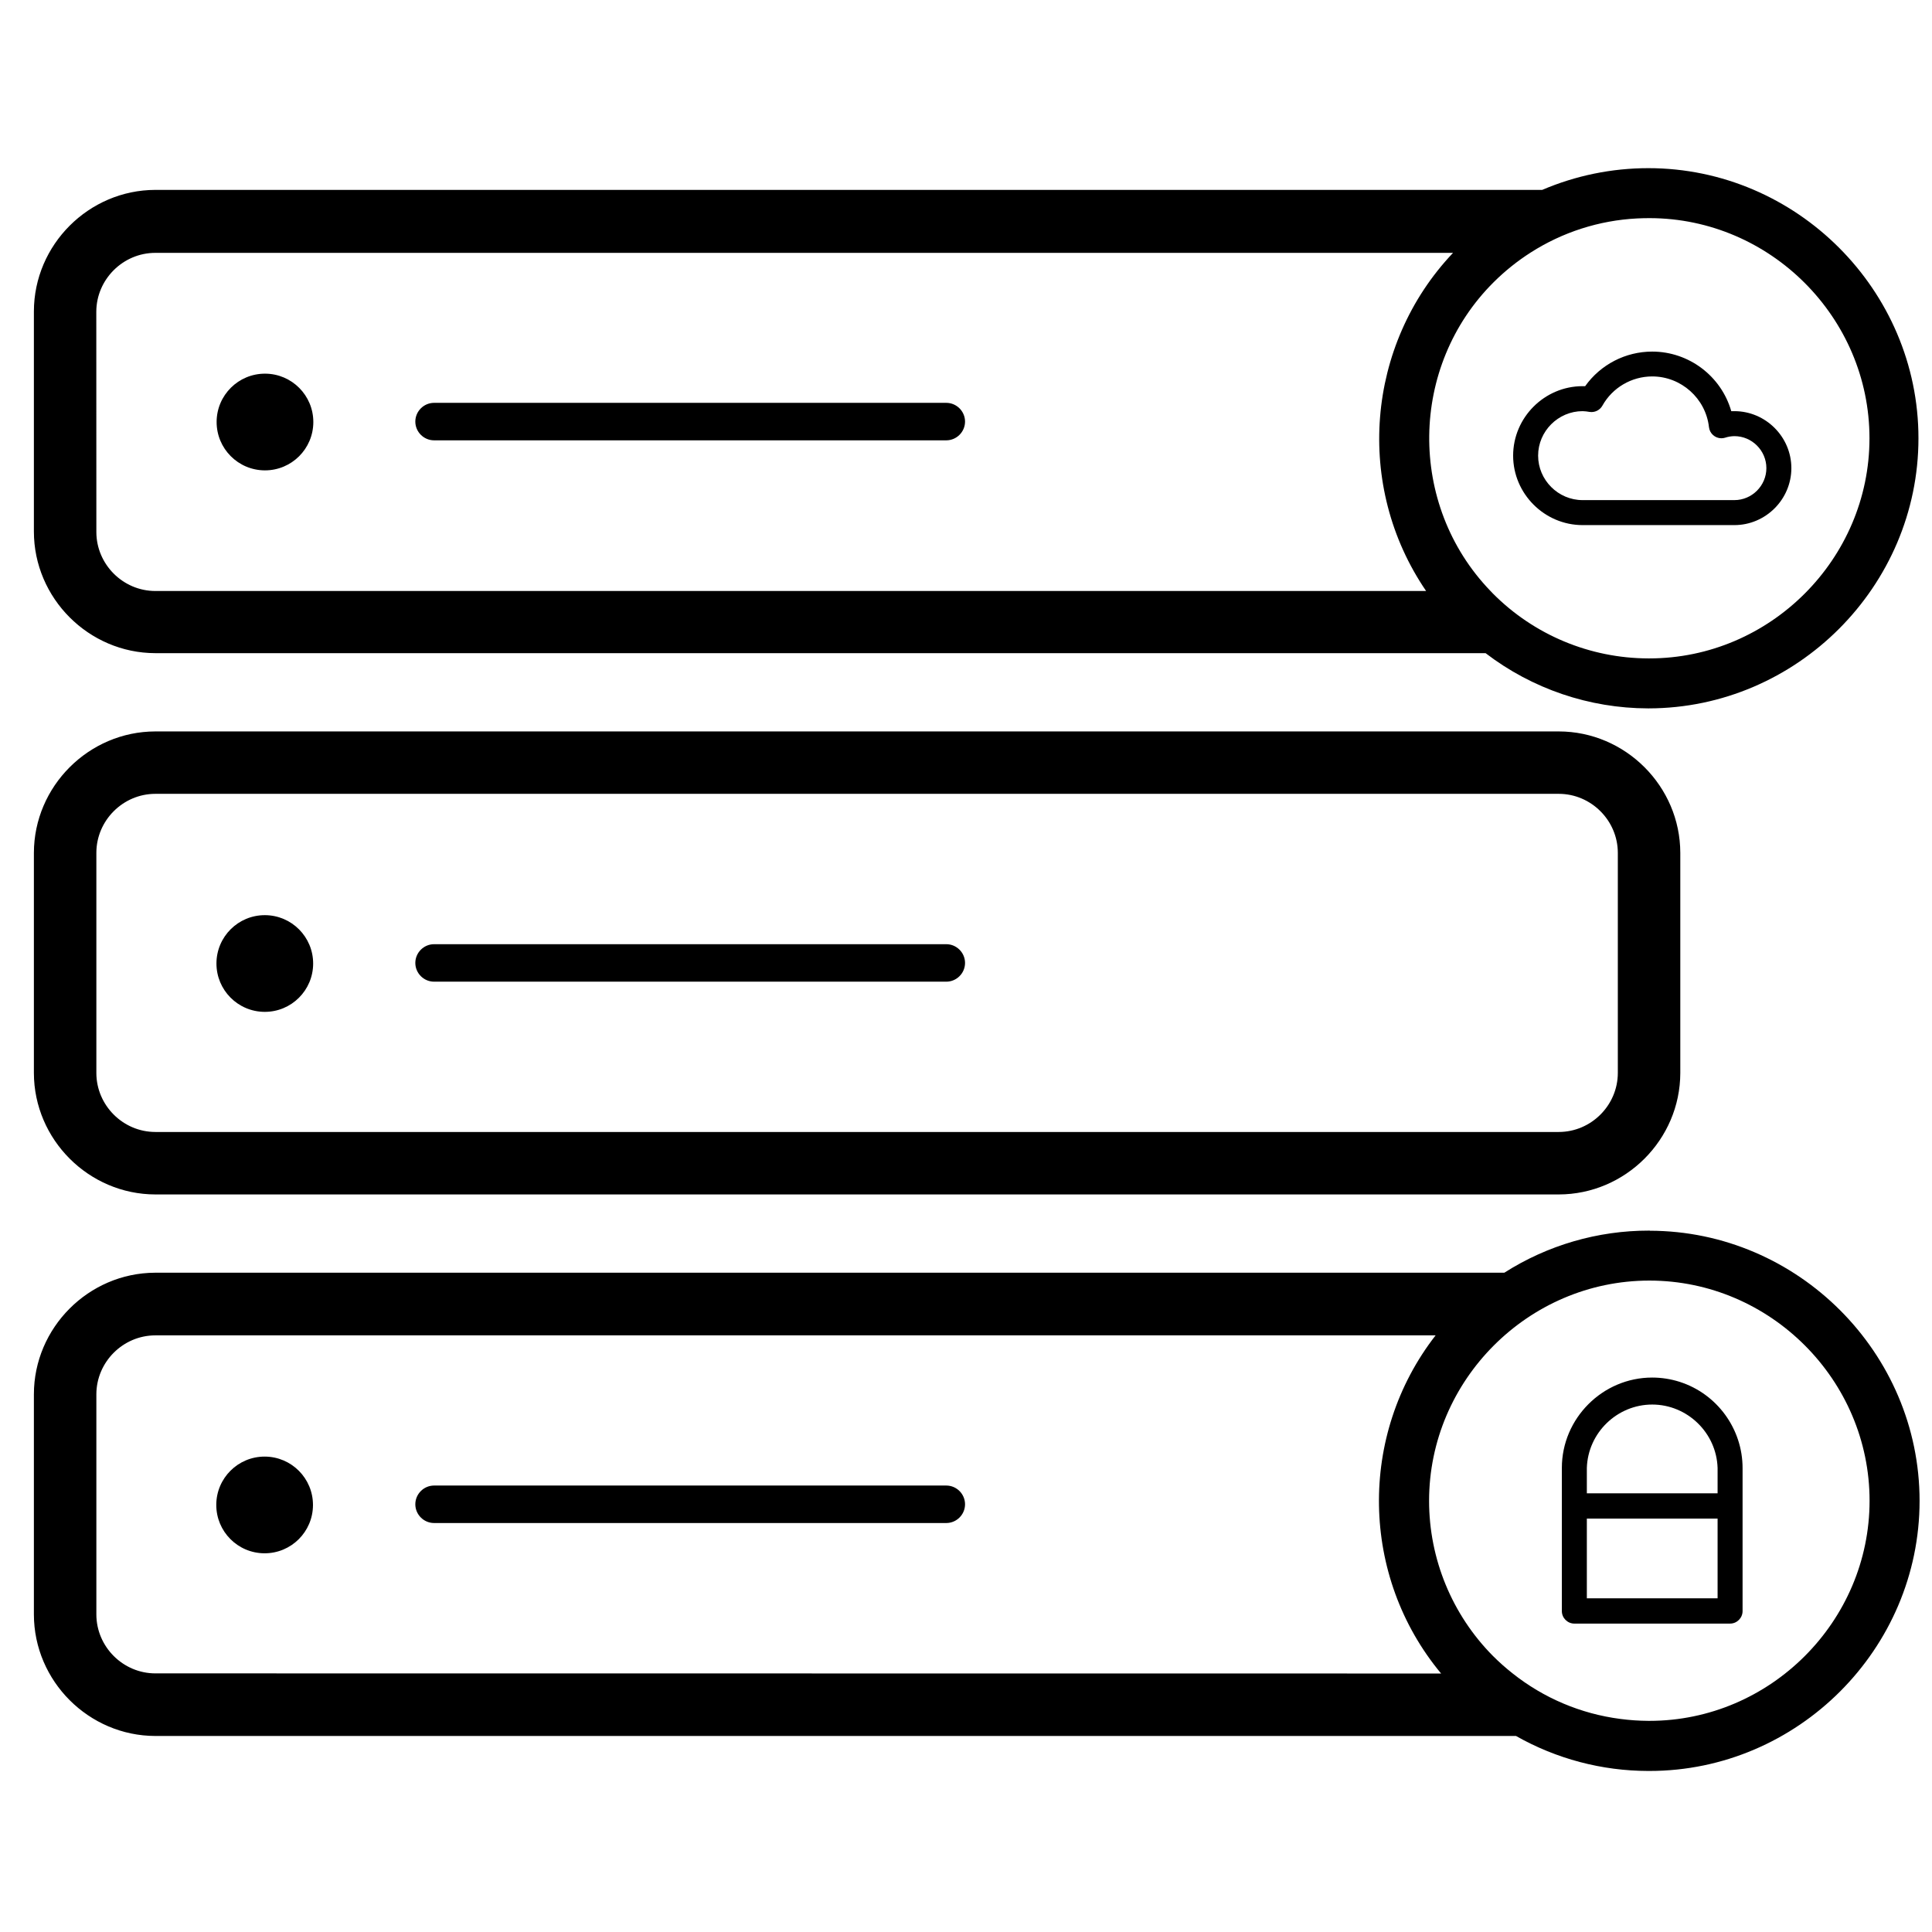
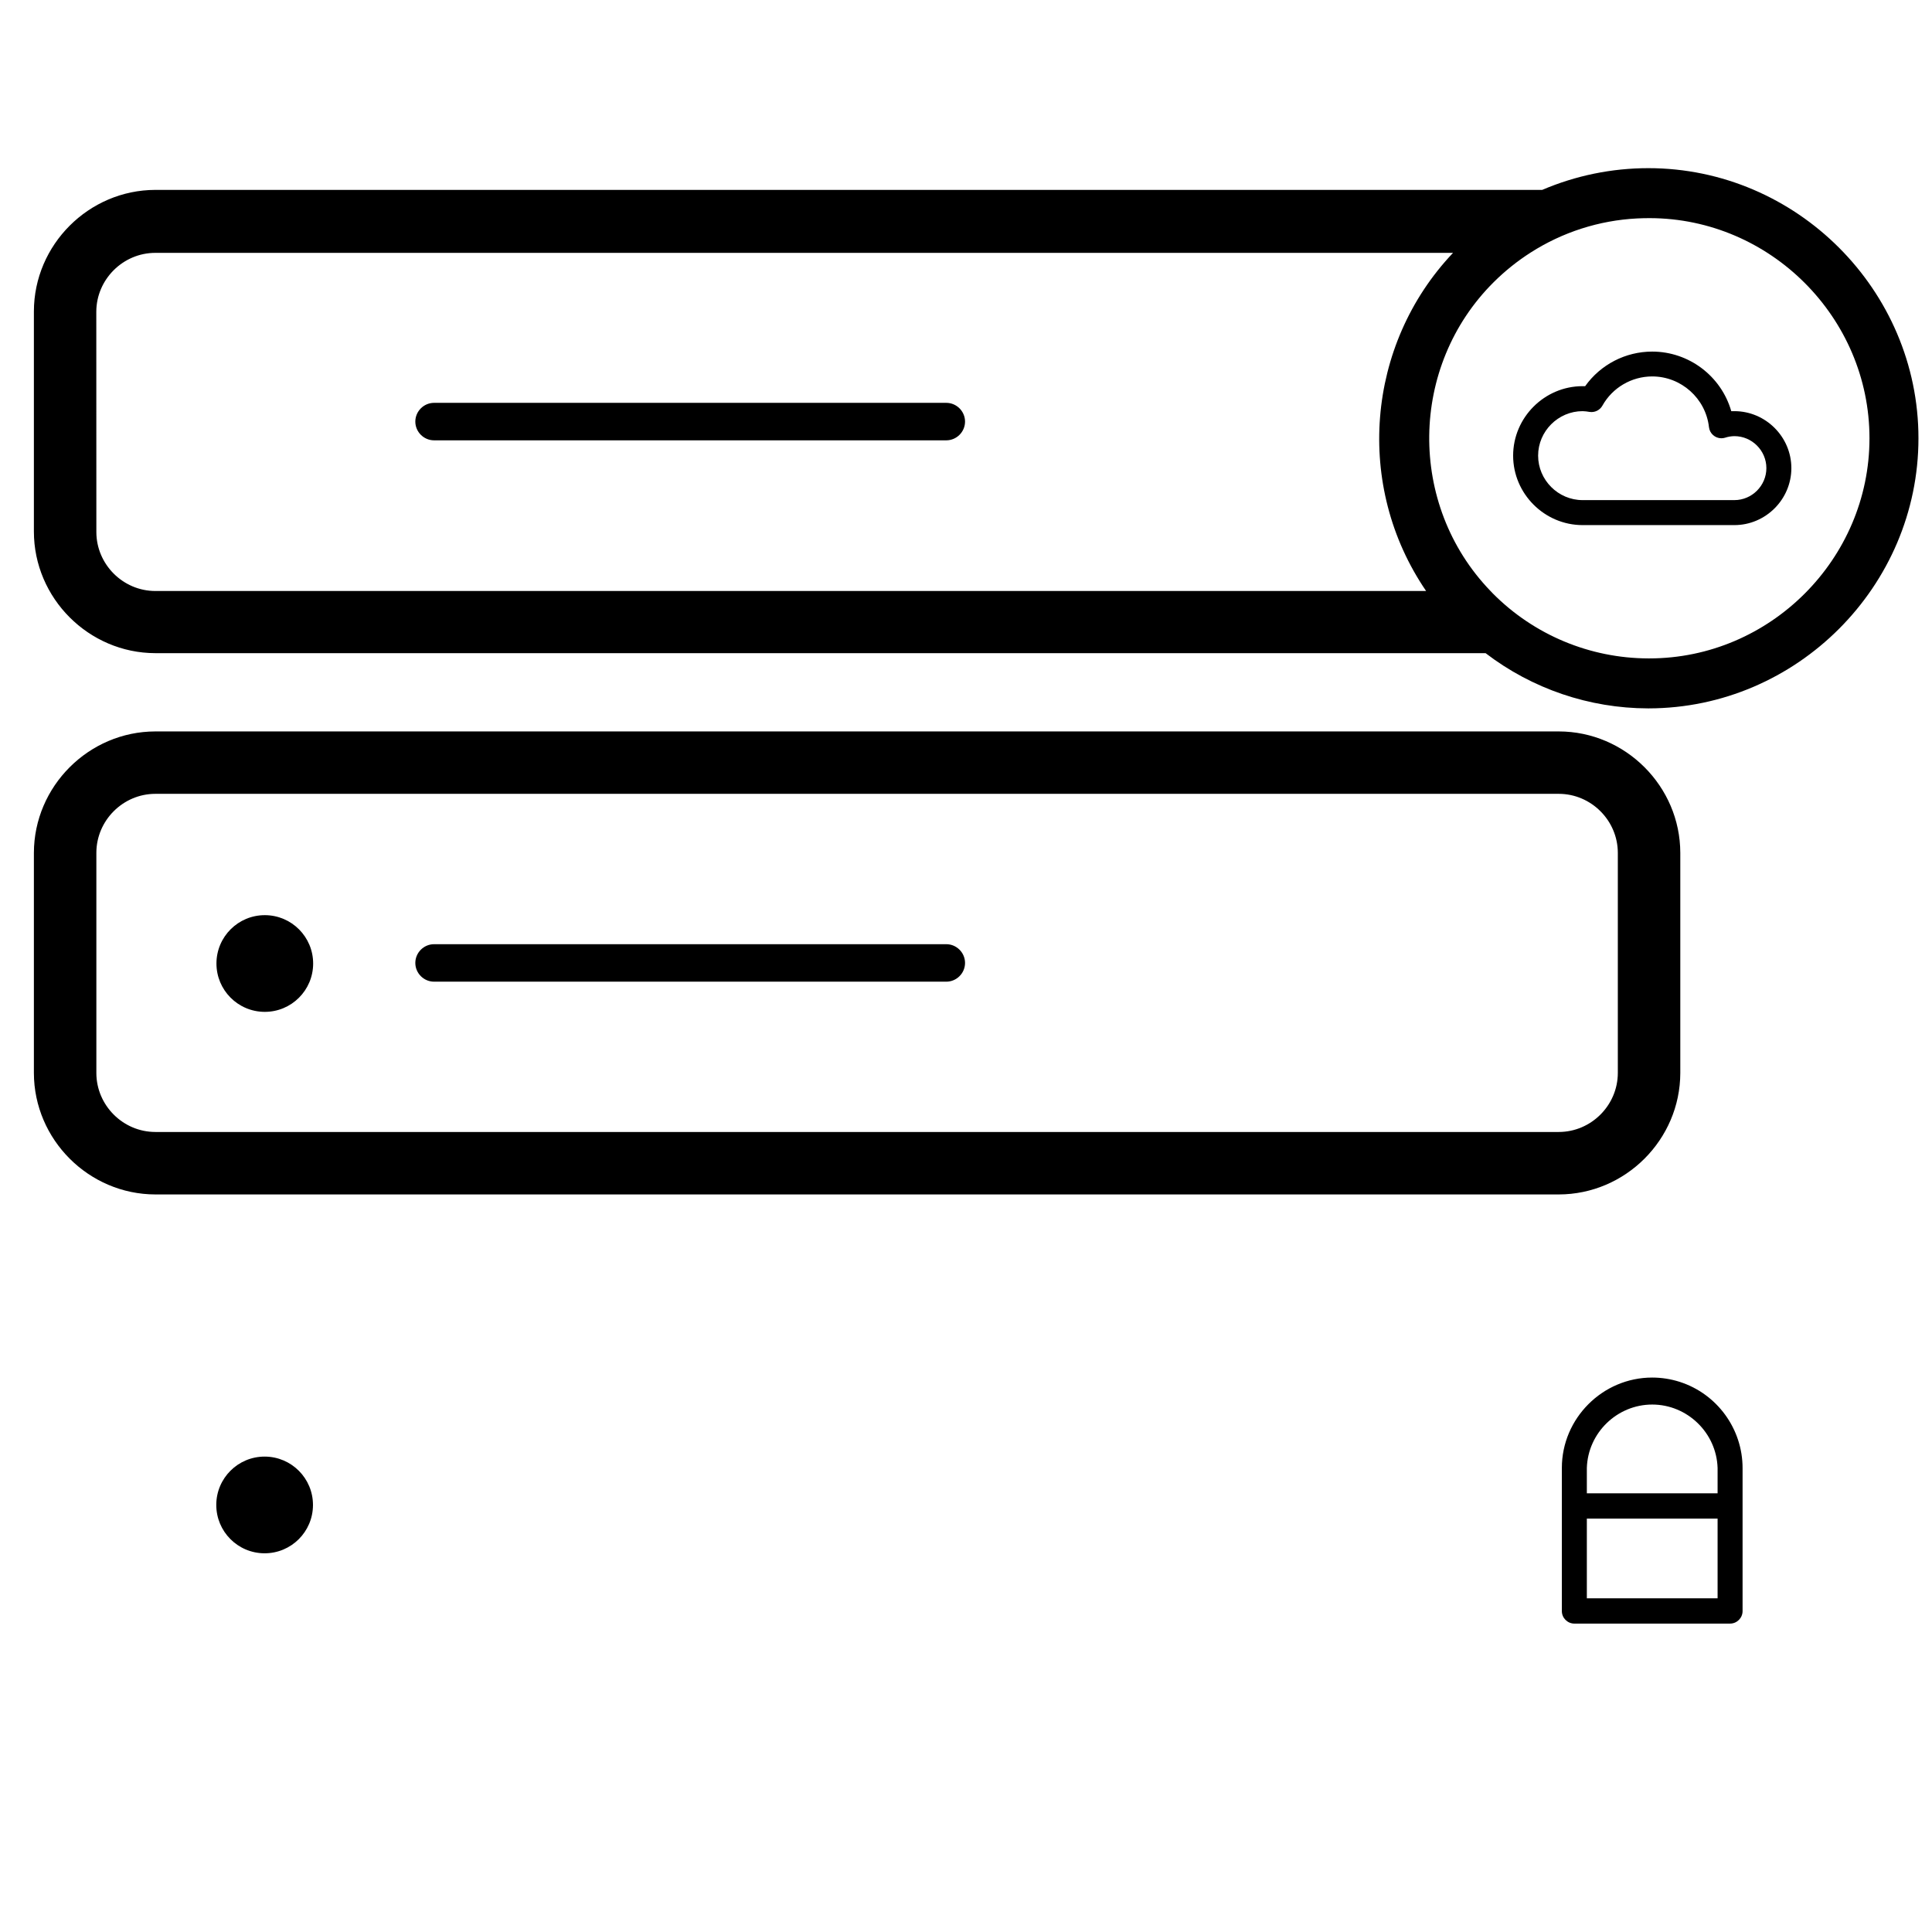
<svg xmlns="http://www.w3.org/2000/svg" xmlns:ns1="http://www.serif.com/" width="100%" height="100%" viewBox="0 0 35 35" version="1.1" xml:space="preserve" style="fill-rule:evenodd;clip-rule:evenodd;stroke-linejoin:round;stroke-miterlimit:2;">
  <g transform="matrix(0.107,0,0,0.107,-54.136,-8.098)">
    <rect id="Artboard1" x="507.354" y="75.889" width="328.017" height="328.017" style="fill:none;" />
    <g id="Artboard11" ns1:id="Artboard1">
      <g transform="matrix(1.042,0,0,1.042,-28.175,-10.068)">
        <g transform="matrix(0.003,-1.015,1.015,0.003,259.321,425.022)">
          <circle cx="97.61" cy="291.6" r="7.74" />
        </g>
        <g transform="matrix(1.015,0,0,1.015,456.578,30.741)">
-           <path d="M206.67,288.6L124.67,288.6C123.024,288.6 121.67,289.954 121.67,291.6C121.67,293.246 123.024,294.6 124.67,294.6L206.67,294.6C208.316,294.6 209.67,293.246 209.67,291.6C209.67,289.954 208.316,288.6 206.67,288.6Z" style="fill-rule:nonzero;" />
-         </g>
+           </g>
        <g transform="matrix(0.003,-1.015,1.015,0.003,347.309,337.308)">
          <circle cx="97.61" cy="204.94" r="7.74" />
        </g>
        <g transform="matrix(1.015,0,0,1.015,456.578,30.741)">
          <path d="M80.05,242L304.72,242C315.382,241.989 324.154,233.222 324.17,222.56L324.17,187.32C324.154,176.658 315.382,167.891 304.72,167.88L80.05,167.88C69.392,167.896 60.626,176.662 60.61,187.32L60.61,222.57C60.632,233.224 69.396,241.984 80.05,242ZM70.61,187.31C70.615,182.133 74.873,177.875 80.05,177.87L304.72,177.87C309.898,177.875 314.159,182.132 314.17,187.31L314.17,222.56C314.159,227.738 309.898,231.995 304.72,232L80.05,232C74.873,231.995 70.615,227.737 70.61,222.56L70.61,187.31Z" style="fill-rule:nonzero;" />
        </g>
        <g transform="matrix(1.015,0,0,1.015,456.578,30.741)">
          <path d="M124.67,207.94L206.67,207.94C208.316,207.94 209.67,206.586 209.67,204.94C209.67,203.294 208.316,201.94 206.67,201.94L124.67,201.94C123.024,201.94 121.67,203.294 121.67,204.94C121.67,206.586 123.024,207.94 124.67,207.94Z" style="fill-rule:nonzero;" />
        </g>
        <g transform="matrix(0.003,-1.015,1.015,0.003,435.297,249.584)">
-           <circle cx="97.61" cy="118.28" r="7.74" />
-         </g>
+           </g>
        <g transform="matrix(1.015,0,0,1.015,456.578,30.741)">
          <path d="M80.05,155.35L293,155.35C300.463,161.064 309.601,164.171 319,164.19L319.13,164.19C342.822,164.149 362.295,144.643 362.295,120.95C362.295,97.229 342.776,77.71 319.055,77.71C313.213,77.71 307.432,78.894 302.06,81.19L80.05,81.19C69.392,81.206 60.626,89.972 60.61,100.63L60.61,135.88C60.61,146.55 69.38,155.334 80.05,155.35ZM319.16,85.71L319.27,85.71C338.581,85.74 354.455,101.639 354.455,120.95C354.455,140.282 338.547,156.19 319.215,156.19C319.197,156.19 319.178,156.19 319.16,156.19L319.05,156.19C309.704,156.172 300.741,152.426 294.16,145.79L293.74,145.35C280.504,131.575 280.759,109.416 294.31,95.95C296.109,94.163 298.093,92.574 300.23,91.21C305.328,87.951 311.187,86.073 317.23,85.76C317.85,85.73 318.51,85.71 319.16,85.71ZM70.6,100.71C70.605,95.533 74.863,91.275 80.04,91.27L287.79,91.27C273.834,105.992 272.03,128.655 283.48,145.4L80.05,145.4C74.873,145.395 70.615,141.137 70.61,135.96L70.6,100.71Z" style="fill-rule:nonzero;" />
        </g>
        <g transform="matrix(1.015,0,0,1.015,456.578,30.741)">
          <path d="M124.67,121.28L206.67,121.28C208.316,121.28 209.67,119.926 209.67,118.28C209.67,116.634 208.316,115.28 206.67,115.28L124.67,115.28C123.024,115.28 121.67,116.634 121.67,118.28C121.67,119.926 123.024,121.28 124.67,121.28Z" style="fill-rule:nonzero;" />
        </g>
        <g transform="matrix(1.015,0,0,1.015,456.578,30.741)">
-           <path d="M319.3,247.79L319.17,247.79C310.963,247.779 302.921,250.118 296,254.53L80,254.53C69.349,254.574 60.61,263.349 60.61,274L60.61,309.25C60.626,319.908 69.392,328.674 80.05,328.69L297.87,328.69C304.325,332.352 311.619,334.282 319.04,334.29L319.17,334.29C319.192,334.29 319.213,334.29 319.235,334.29C342.956,334.29 362.475,314.771 362.475,291.05C362.475,267.354 342.996,247.846 319.3,247.81L319.3,247.79ZM319.17,326.27L319.06,326.27C317.555,326.261 316.052,326.158 314.56,325.96C308.252,325.146 302.286,322.621 297.31,318.66C296.21,317.792 295.161,316.861 294.17,315.87C287.629,309.269 283.955,300.343 283.955,291.05C283.955,271.724 299.844,255.814 319.17,255.79L319.28,255.79C338.593,255.817 354.47,271.717 354.47,291.03C354.47,310.362 338.562,326.27 319.23,326.27C319.213,326.27 319.17,326.27 319.17,326.27ZM80.05,318.67C74.873,318.665 70.615,314.407 70.61,309.23L70.61,274C70.615,268.823 74.873,264.565 80.05,264.56L285,264.56C272.583,280.511 272.951,303.151 285.88,318.69L80.05,318.67Z" style="fill-rule:nonzero;" />
-         </g>
+           </g>
        <g transform="matrix(1.015,0,0,1.015,456.578,30.741)">
          <path d="M308.53,134.85L332.83,134.85C337.833,134.85 341.95,130.733 341.95,125.73C341.95,120.727 337.833,116.61 332.83,116.61L332.33,116.61C330.714,110.981 325.528,107.074 319.671,107.074C315.413,107.074 311.409,109.14 308.94,112.61L308.53,112.61C302.43,112.61 297.41,117.63 297.41,123.73C297.41,129.83 302.43,134.85 308.53,134.85ZM308.53,116.61C308.903,116.622 309.274,116.662 309.64,116.73C310.467,116.861 311.292,116.461 311.7,115.73C313.314,112.845 316.371,111.051 319.677,111.051C324.307,111.051 328.243,114.569 328.76,119.17C328.872,120.178 329.734,120.95 330.748,120.95C330.949,120.95 331.148,120.919 331.34,120.86C331.821,120.702 332.324,120.617 332.83,120.61C335.639,120.61 337.95,122.921 337.95,125.73C337.95,128.539 335.639,130.85 332.83,130.85L308.53,130.85C304.624,130.85 301.41,127.636 301.41,123.73C301.41,119.824 304.624,116.61 308.53,116.61Z" style="fill-rule:nonzero;" />
        </g>
        <g transform="matrix(1.015,0,0,1.015,456.578,30.741)">
          <path d="M324.07,272C322.648,271.546 321.163,271.314 319.67,271.314C311.737,271.314 305.21,277.842 305.21,285.774C305.21,285.776 305.21,285.778 305.21,285.78L305.21,308.7C305.21,309.797 306.113,310.7 307.21,310.7L332.14,310.7C333.237,310.7 334.14,309.797 334.14,308.7L334.14,285.83C334.153,279.536 330.064,273.92 324.07,272ZM330.14,306.65L309.21,306.65L309.21,293.89L330.14,293.89L330.14,306.65ZM330.14,289.84L309.21,289.84L309.21,285.78C309.384,280.161 314.053,275.634 319.675,275.634C325.297,275.634 329.966,280.161 330.14,285.78L330.14,289.84Z" style="fill-rule:nonzero;" />
        </g>
      </g>
    </g>
  </g>
</svg>